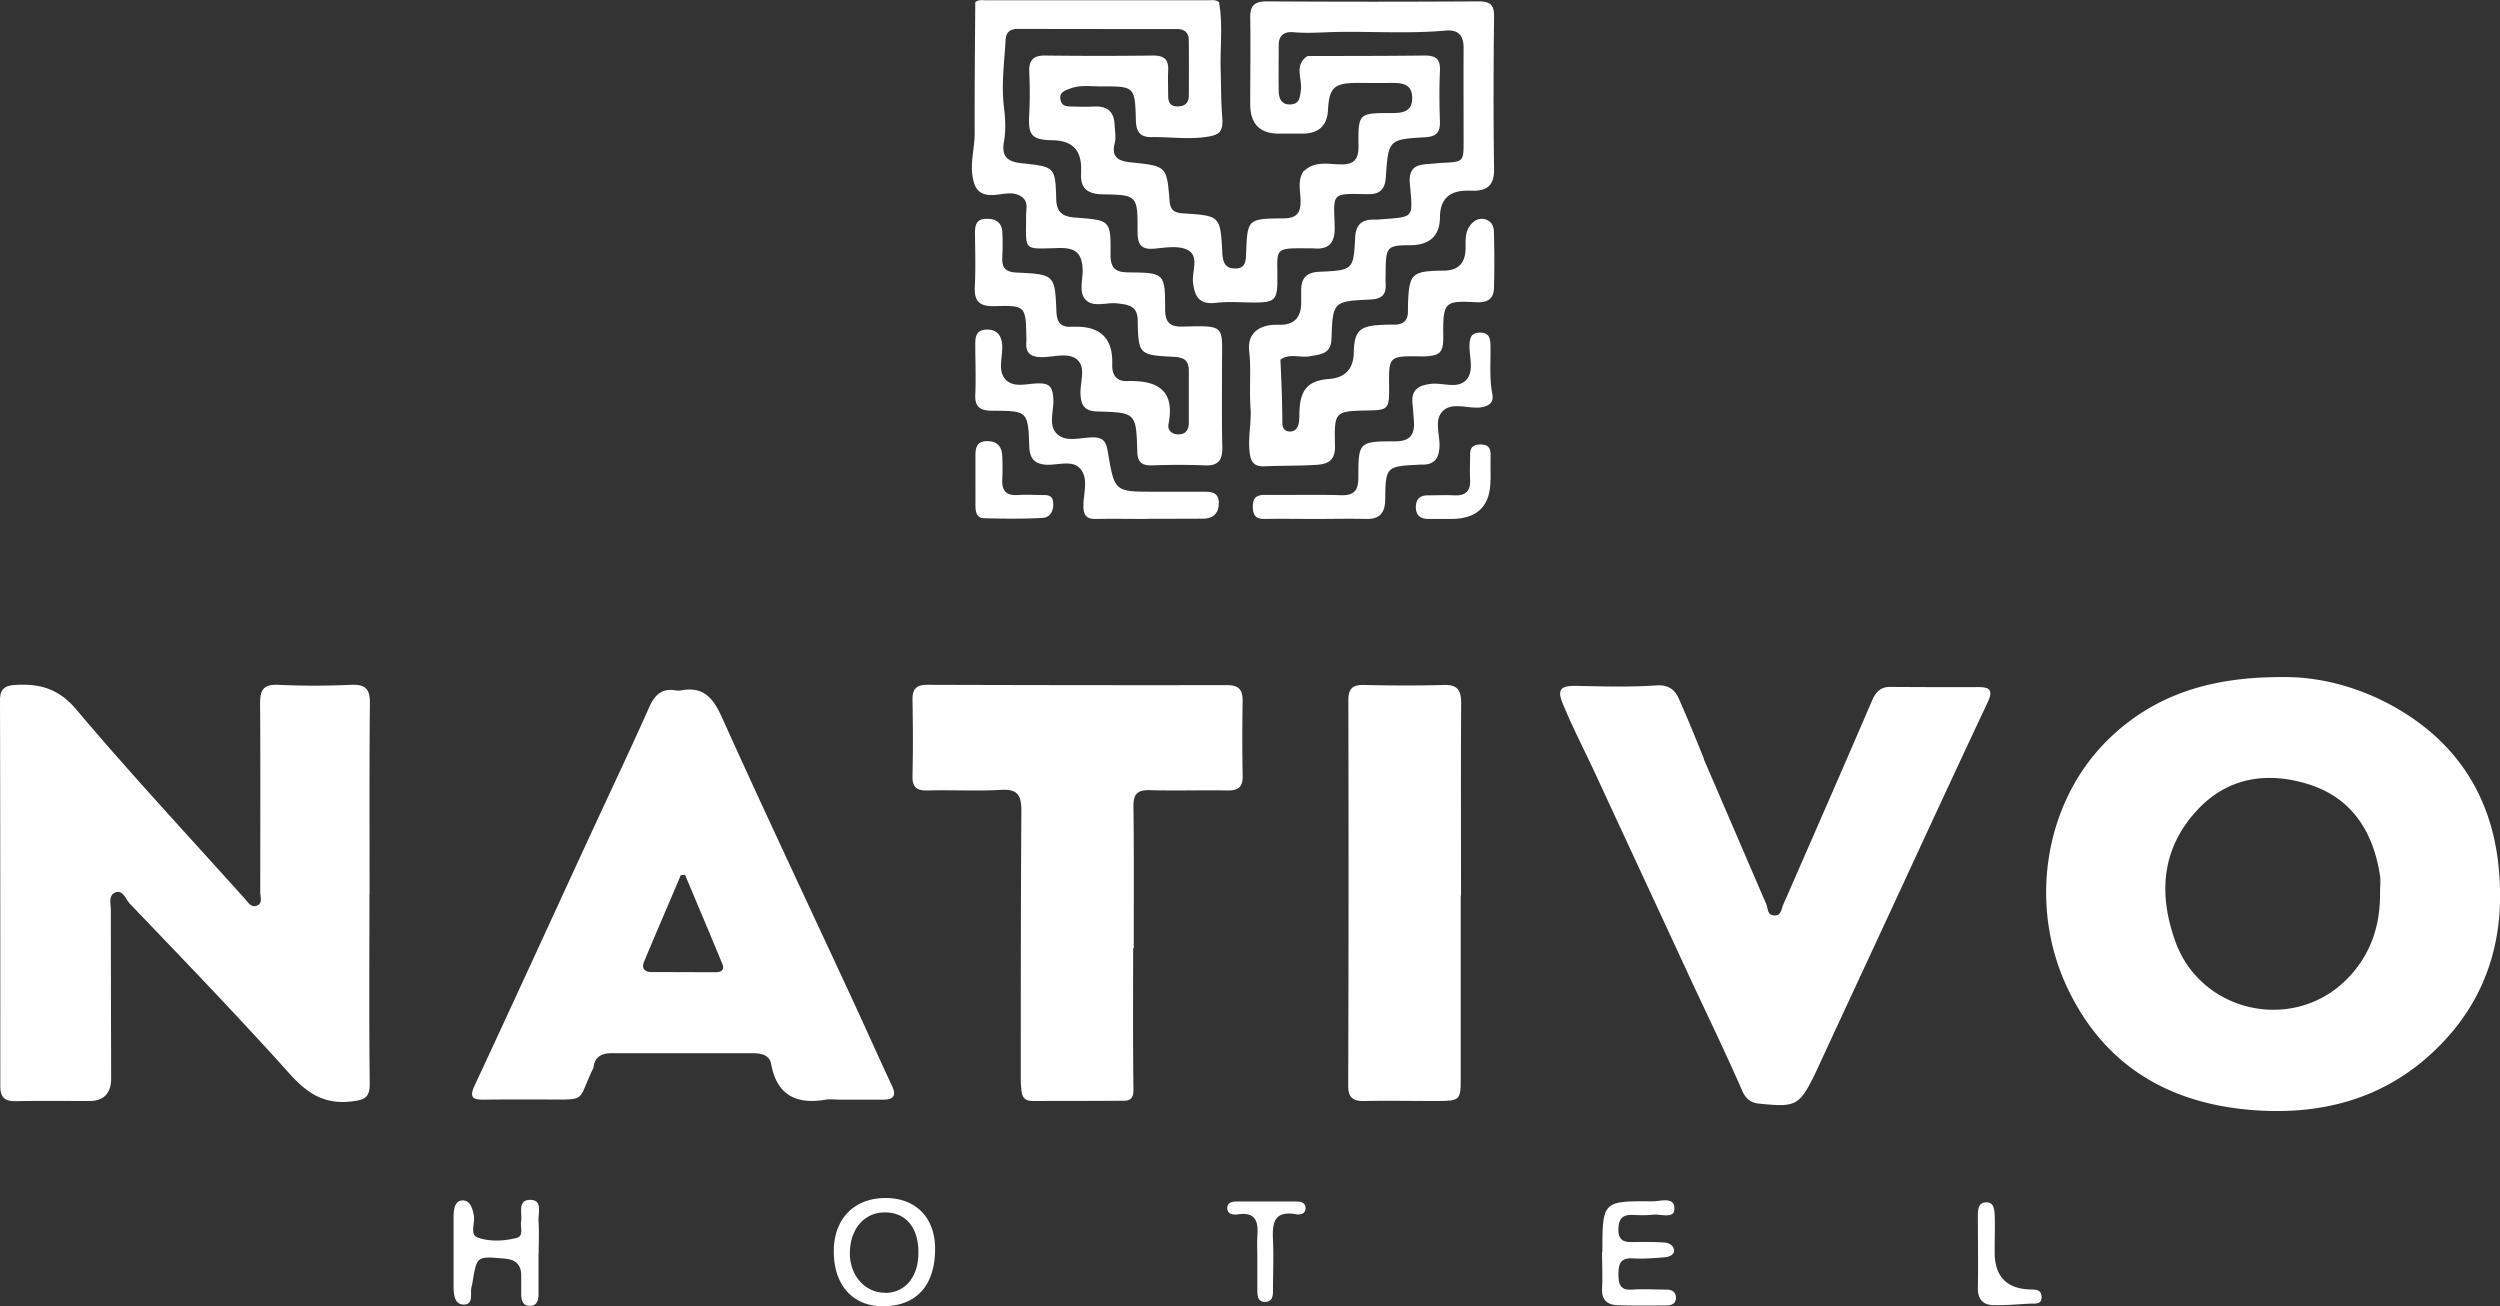
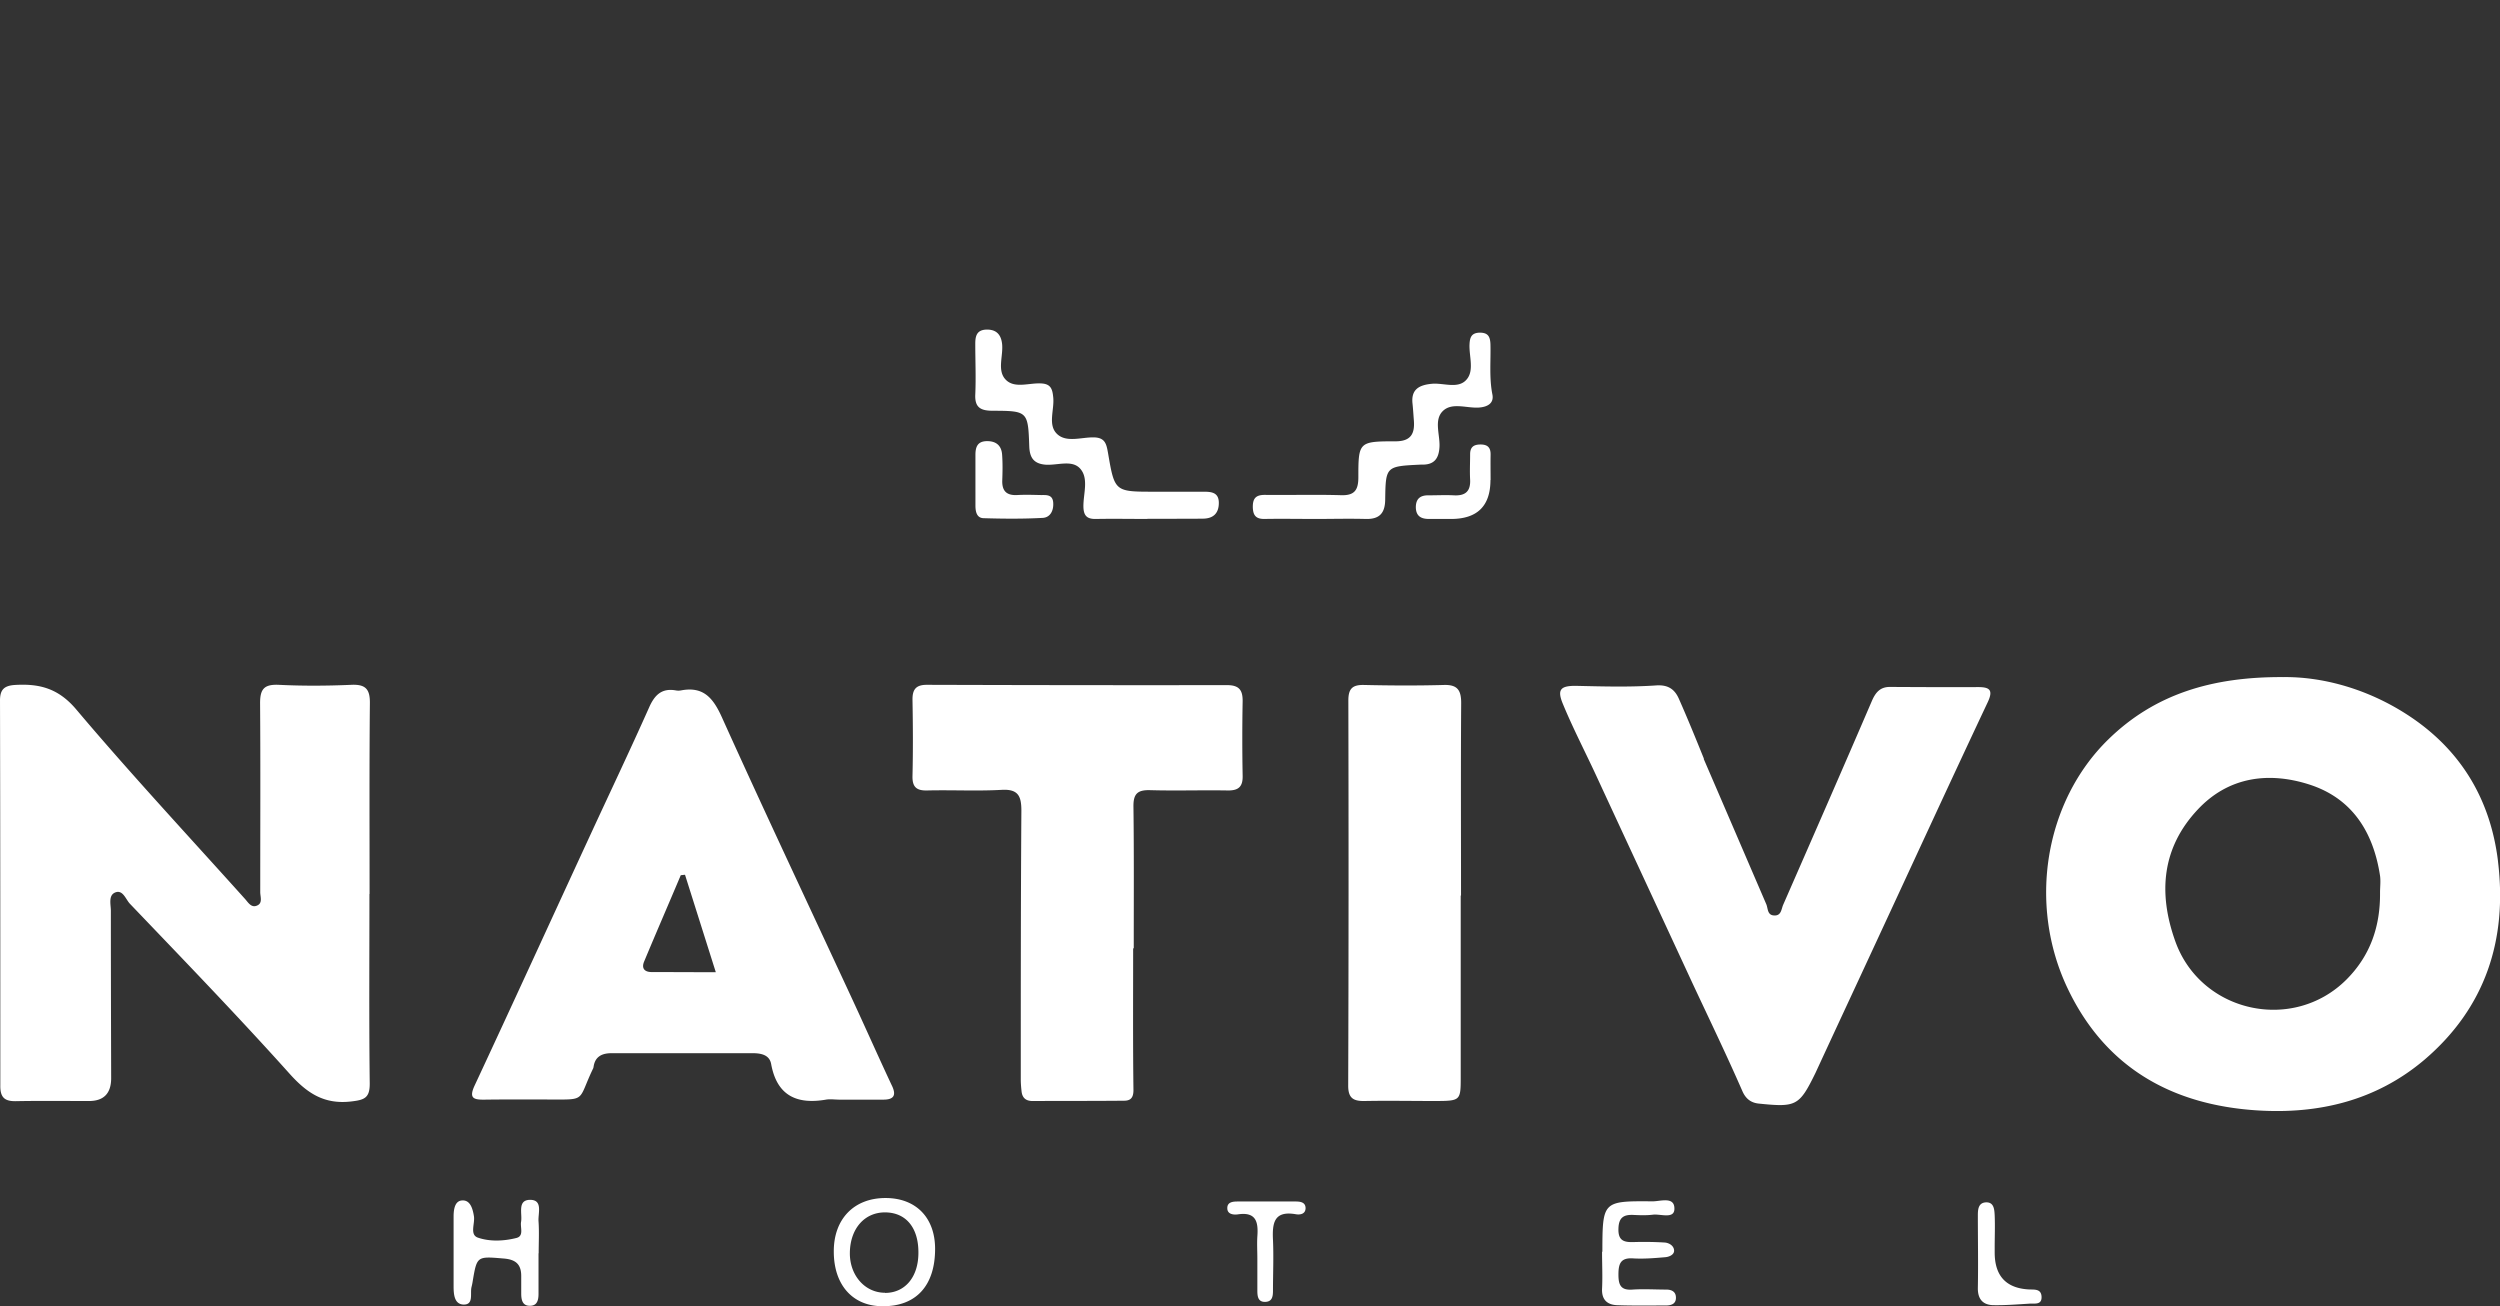
<svg xmlns="http://www.w3.org/2000/svg" width="289" height="151" fill="none">
  <rect width="100%" height="100%" fill="#333333" stroke="none" />
  <g fill="#fff" clip-path="url(#a)">
    <path d="M42.706 103.361c0 7.295-.053 14.573.035 21.869.017 1.697-.614 1.924-2.139 2.099-3.138.367-5.12-.962-7.153-3.237-5.995-6.683-12.236-13.138-18.442-19.629-.474-.507-.807-1.645-1.683-1.295-.824.333-.509 1.382-.509 2.135 0 6.438.018 12.876.035 19.332q0 2.642-2.56 2.642c-2.804 0-5.61-.035-8.414.017-1.333.035-1.858-.42-1.84-1.802 0-14.836 0-29.672-.036-44.507 0-1.208.42-1.715 1.7-1.802 2.858-.175 5.05.384 7.118 2.834 6.294 7.453 12.956 14.608 19.477 21.869.386.42.736 1.084 1.403.804.7-.279.385-1.014.385-1.557 0-7.295.035-14.573-.017-21.868 0-1.61.473-2.17 2.139-2.1 2.805.14 5.61.123 8.415 0 1.63-.07 2.156.49 2.138 2.117-.07 7.348-.035 14.713-.035 22.061zM196.944 87.72c2.42 5.599 4.821 11.197 7.241 16.813.21.508.105 1.277.929 1.295.806.035.806-.735 1.017-1.225 3.436-7.855 6.872-15.693 10.255-23.566.438-1.014.982-1.644 2.121-1.627 3.384.018 6.785.035 10.169.018 1.332 0 1.77.332 1.104 1.75-4.313 9.15-8.538 18.352-12.798 27.519-2.366 5.109-4.751 10.217-7.117 15.343-1.876 3.832-2.227 3.972-6.557 3.534-1.017-.105-1.56-.682-1.893-1.452-1.841-4.216-3.84-8.345-5.786-12.509-3.699-7.995-7.415-15.973-11.114-23.968-1.28-2.764-2.683-5.459-3.84-8.258-.701-1.68-.298-2.134 1.596-2.1 3.068.07 6.118.158 9.186-.052 1.315-.087 2.104.385 2.612 1.522 1.017 2.292 1.964 4.62 2.91 6.963zM130.992 109.624c0 5.459-.035 10.935.035 16.393 0 .927-.368 1.225-1.087 1.225-3.523.035-7.047.017-10.571.035-.806 0-1.209-.385-1.28-1.155-.052-.455-.087-.91-.087-1.365 0-10.339 0-20.696.07-31.036 0-1.697-.368-2.52-2.279-2.414-2.858.157-5.733 0-8.608.07-1.262.035-1.736-.42-1.7-1.697.07-2.922.052-5.861 0-8.783-.018-1.26.455-1.75 1.718-1.732 11.553.035 23.088.053 34.641.035 1.403 0 1.823.578 1.806 1.872-.053 2.87-.053 5.721 0 8.59.035 1.277-.474 1.732-1.718 1.715-2.998-.053-5.996.052-8.994-.035-1.437-.035-1.928.42-1.911 1.89.07 5.458.035 10.934.035 16.392h-.07M168.859 103.536v20.889c0 2.817 0 2.834-2.91 2.852-2.735 0-5.487-.053-8.222 0-1.28.017-1.876-.333-1.876-1.767.053-14.836.053-29.69.018-44.525 0-1.365.456-1.837 1.823-1.802 3.068.07 6.136.087 9.204 0 1.595-.053 2.016.612 2.016 2.082-.053 7.418-.018 14.835-.018 22.253zM185.233 144.702c.018-5.843.018-5.878 5.803-5.826.912 0 2.542-.595 2.525.857 0 1.225-1.596.578-2.472.683-.701.087-1.438.07-2.156.035-1.158-.07-1.806.21-1.841 1.574-.053 1.452.701 1.592 1.805 1.557a40 40 0 0 1 3.524.053c.544.035 1.087.385 1.105.927.017.49-.579.735-1.017.77-1.227.105-2.472.21-3.699.14-1.473-.105-1.718.612-1.718 1.872 0 1.189.263 1.837 1.63 1.732 1.297-.088 2.612 0 3.91 0 .561 0 1.069.21 1.104.857.053.787-.526.98-1.157.98-1.893 0-3.769.035-5.663-.035-1.122-.053-1.77-.63-1.718-1.89.071-1.434 0-2.869 0-4.286zM62.253 144.877v4.689c0 .699-.14 1.399-1.017 1.382-.859 0-.982-.718-.982-1.417v-1.96c.018-1.347-.56-1.959-1.98-2.082-3.156-.262-3.139-.332-3.647 2.729a7 7 0 0 1-.123.578c-.175.752.28 2.029-.911 2.012-1.087-.035-1.158-1.19-1.158-2.152v-8.013c0-.84.14-1.837 1-1.872.929-.052 1.21.945 1.35 1.82.14.857-.526 2.151.473 2.484 1.385.472 2.98.402 4.435.035.912-.228.421-1.225.544-1.872.158-.945-.456-2.502 1.017-2.537 1.542-.017.929 1.557.999 2.484.087 1.225.017 2.467.017 3.709zM145.35 145.471c0-.839-.052-1.697 0-2.536.123-1.645-.122-2.87-2.244-2.555-.491.07-1.192 0-1.227-.647-.052-.805.666-.84 1.245-.84h6.644c.526 0 1.14.07 1.157.753 0 .717-.649.804-1.139.717-2.542-.437-2.718 1.067-2.63 2.974.088 1.942 0 3.901 0 5.843 0 .613-.053 1.26-.824 1.313-.929.07-.982-.665-.982-1.33v-3.709zM230.586 144.212v.577q0 4.041 3.927 4.269c.631.035 1.438-.105 1.491.822.052 1.032-.842.77-1.421.823-1.367.087-2.734.192-4.084.174-1.227 0-1.876-.647-1.859-1.976.053-2.8 0-5.599 0-8.381 0-.664.036-1.434.859-1.522 1.017-.087 1.052.823 1.087 1.505.053 1.225 0 2.467 0 3.709M288.772 99.582c-.894-7.4-4.523-13.279-10.974-17.268-4.541-2.816-9.52-4.093-13.85-4.041-8.345-.052-14.936 2.03-20.231 7.208-7.345 7.173-9.309 19.052-4.716 28.744 4.348 9.168 12.044 13.507 21.932 14.136 7.117.455 13.762-1.137 19.319-5.843 7.065-6.018 9.607-13.891 8.52-22.901zm-13.639 3.604c.035 3.849-1.087 7.243-3.874 10.042-6.189 6.193-16.848 3.832-19.793-4.409-1.999-5.58-1.56-10.812 2.595-15.238 3.523-3.761 8.116-4.391 12.797-2.922 5.032 1.575 7.504 5.511 8.275 10.585.088.63 0 1.295 0 1.942M102.364 138.491c-3.646 0-5.996 2.432-5.978 6.193 0 3.849 2.174 6.298 5.61 6.316 3.892.035 6.101-2.362 6.101-6.631 0-3.604-2.209-5.878-5.733-5.878m-.053 10.952c-2.349 0-4.12-2.047-4.067-4.671.053-2.782 1.736-4.671 4.155-4.619 2.367.052 3.787 1.802 3.769 4.671 0 2.799-1.542 4.636-3.857 4.636z" />
-     <path d="M61.797 144.982c0 1.417.018 2.851 0 4.268 0 .403-.21.788-.701.735-.438-.035-.403-.455-.403-.752 0-2.817-.386-5.633-.018-8.45.053-.368-.052-.892.473-.892.579 0 .667.542.667.997.017 1.364 0 2.712 0 4.076h-.018zM59.728 144.754c-1.472 0-2.7.053-3.927 0-1.35-.07-1.875.508-1.823 1.855.035.997.21 2.029-.403 2.991-.526-3.201-.35-6.403-.316-9.779.912.384.72.909.737 1.312.122 2.869.999 3.551 3.997 3.044.56-.088 1.122-.35 1.735.612zM150.767 19.752c1.192-1.137 2.7-.787 4.085-.752 1.578.052 2.209-.455 2.191-2.117-.052-3.797.036-3.814 3.752-3.814 1.28 0 2.472-.105 2.454-1.75 0-1.644-1.209-1.75-2.471-1.732-1.298.018-2.613 0-3.91 0-2.629 0-3.226.56-3.348 3.114q-.141 2.73-2.945 2.747h-2.735q-3.331 0-3.314-3.429c0-3.324.053-6.63 0-9.954-.035-1.453.526-1.907 1.946-1.907q12.228.078 24.456 0c1.368 0 1.806.42 1.788 1.784-.07 5.86-.087 11.704 0 17.565.035 1.925-.806 2.59-2.559 2.537h-.579q-3.103 0-3.12 3.079t-3.209 3.22c-2.91 0-3.05.122-3.067 3.113 0 .455-.036.91 0 1.365.07 1.224-.421 1.732-1.701 1.802-4.348.192-4.418.227-4.558 4.514-.053 1.837-1.315 1.82-2.507 2.047-1.122.21-2.349-.385-3.401.402.123 2.45.21 4.881.228 7.33 0 .473.193.91.771.963.631.052.964-.315 1.105-.893.122-.507.07-1.032.105-1.557.105-2.432 1.052-3.446 3.418-3.621q2.788-.21 2.858-3.044c.053-2.467.631-3.08 3.138-3.202.526-.035 1.052-.035 1.56-.035 1.052 0 1.578-.49 1.561-1.557v-.577c.122-3.814.368-4.06 4.207-4.112q2.42-.034 2.454-2.554c.018-.91-.087-1.837.509-2.642.421-.56.964-.91 1.683-.752.719.175 1.069.7 1.087 1.435.052 2.204.07 4.426 0 6.63-.053 1.277-.947 1.61-2.051 1.54-3.629-.193-3.857-.07-3.805 3.936.018 1.925-.368 2.257-2.279 2.327h-.193c-4.049-.07-3.804 0-3.786 3.901 0 2.135-.193 2.31-2.349 2.345-3.98.087-3.997.087-3.91 4.076.035 1.452-.526 2.1-2.033 2.204-2.017.14-4.033.088-6.049.175-1.139.053-1.613-.332-1.77-1.487-.246-1.767.21-3.499.087-5.248-.157-2.205.088-4.409-.157-6.63-.211-1.978 1.122-3.062 3.366-2.992q2.647.105 2.647-2.537V33.45c.035-1.33.648-1.96 2.051-2.03 3.962-.175 3.997-.21 4.19-3.971.07-1.365.666-2.047 2.033-2.064h.579c4.225-.35 4.085.035 3.717-4.06-.158-1.661.403-2.274 2.051-2.361.578-.035 1.174-.105 1.753-.14 2.402-.123 2.402-.105 2.402-2.59 0-3.586-.018-7.155 0-10.741 0-1.453-.702-2.082-2.034-1.96-4.102.368-8.205.105-12.324.158-1.754.017-3.507.192-5.277.035-1.105-.105-1.753.35-1.736 1.54 0 1.749-.035 3.516 0 5.265.018.84.298 1.592 1.35 1.54 1.069-.035 1.087-.823 1.21-1.645.175-1.33-.824-2.904.771-3.954 4.506 0 9.011 0 13.499-.052 1.35-.018 1.876.42 1.806 1.802-.088 1.942-.07 3.901 0 5.86.035 1.243-.456 1.715-1.718 1.785-4.225.245-4.243.28-4.541 4.654-.088 1.277-.631 1.924-1.911 1.924h-.385c-4.05-.087-3.735-.105-3.612 3.727.053 1.837-.596 2.729-2.489 2.537h-.386c-4.243-.036-3.734-.088-3.752 3.639 0 2.326-.315 2.606-2.577 2.624-1.507 0-3.015-.14-4.505.035-1.894.227-2.455-.63-2.665-2.327-.158-1.295.754-3.044-.614-3.779-1.034-.542-2.559-.28-3.856-.158-1.666.158-1.946-.612-1.946-2.046.017-4.112-.035-4.164-4.068-4.234-1.718-.035-2.577-.7-2.454-2.45v-.577q0-3.166-3.243-3.219c-2.507-.052-2.91-.56-2.753-3.08.088-1.609.071-3.236 0-4.845-.052-1.312.456-1.89 1.824-1.872 4.172.052 8.345.052 12.534 0 1.28 0 1.771.507 1.701 1.75-.053.979 0 1.959 0 2.921 0 .77.28 1.242 1.139 1.207.789-.017 1.228-.402 1.245-1.19.018-2.151.018-4.303 0-6.438 0-.874-.473-1.312-1.35-1.312-6.136 0-12.271 0-18.407-.017-.859 0-1.368.35-1.42 1.242-.141 2.59-.509 5.16-.193 7.785.158 1.33.245 2.73 0 4.024-.333 1.837.578 2.327 2.086 2.484 3.804.403 3.857.403 3.962 4.217.053 1.592.929 1.977 2.244 2.064 4.015.297 4.067.297 4.032 4.286 0 1.557.561 2.03 2.069 2.047 4.172.035 4.242.088 4.242 4.269 0 1.575.614 2.047 2.087 1.995 5.013-.14 4.488-.123 4.488 4.566 0 3.131-.036 6.245.035 9.377.035 1.487-.456 2.17-2.017 2.1a78 78 0 0 0-6.065 0c-1.227.035-1.718-.333-1.753-1.645-.123-4.409-.158-4.461-4.558-4.584-1.456-.035-1.929-.595-1.999-1.96-.088-1.399.701-3.148-.438-4.076-.982-.804-2.647-.262-3.997-.245-1.333 0-1.964-.472-1.824-1.836v-.385c-.07-3.692-.07-3.78-3.716-3.674-1.736.035-2.332-.578-2.244-2.257.105-2.082.035-4.164.017-6.246 0-.875.176-1.557 1.245-1.592 1.052-.035 1.823.332 1.911 1.47.07 1.032.035 2.081 0 3.131-.035 1.172.526 1.557 1.665 1.61 4.383.21 4.418.245 4.594 4.514.052 1.224.49 1.836 1.753 1.749h.578q4.278 0 4.12 4.374c-.035 1.154.456 1.942 1.683 1.907 3.489-.105 5.61.98 4.821 5.003-.14.718.438 1.208 1.245 1.155.824-.035 1.087-.595 1.104-1.33v-6.053c0-1.207-.631-1.522-1.718-1.575-4.032-.21-4.12-.244-4.19-4.216-.035-1.75-1.139-1.802-2.314-1.96-1.21-.157-2.7.473-3.611-.332-.947-.822-.404-2.361-.439-3.551-.07-2.03-.894-2.572-2.84-2.52-4.19.123-3.681.368-3.699-3.796 0-.682.263-1.452-.385-2.03-.982-.804-2.157-.402-3.191-.314-1.788.14-2.402-.63-2.63-2.257-.228-1.645.263-3.22.263-4.846-.017-5.056.035-10.13.07-15.186.404-.315.877-.21 1.315-.21H139.6c.438 0 .912-.105 1.315.21.473 2.572.123 5.161.193 7.733.052 1.82.035 3.621.175 5.44.158 1.908-.298 2.223-2.139 2.45-2.016.245-4.014-.052-6.03-.017-1.368.017-1.771-.665-1.806-1.942-.105-3.92-.14-3.937-4.102-3.92-1.157 0-2.332-.192-3.489.246-.631.245-1.28.42-1.122 1.294.14.788.771.77 1.35.788.841.017 1.7.052 2.542 0 1.525-.07 2.296.577 2.366 2.134.018.717.193 1.435 0 2.134-.403 1.645.509 2.047 1.876 2.187 4.12.42 4.155.42 4.471 4.427.087 1.102.543 1.4 1.578 1.47 4.295.262 4.295.297 4.523 4.548.052 1.032.28 1.837 1.507 1.82 1.21 0 1.21-.91 1.245-1.785.158-3.919.158-3.971 4.26-4.006 1.543 0 2.069-.578 2.034-2.082-.018-1.138-.386-2.345.368-3.412z" />
-     <path d="M132.658 59.99c-1.964 0-3.91-.034-5.873 0-1.052.036-1.525-.28-1.543-1.434-.017-1.47.631-3.219-.351-4.356-.964-1.12-2.717-.35-4.119-.49-1.315-.14-1.736-.857-1.788-2.082-.141-4.094-.176-4.129-4.243-4.146-1.367 0-2.069-.368-1.999-1.872.088-1.942 0-3.902 0-5.861 0-.857.141-1.575 1.21-1.645 1.087-.052 1.718.438 1.876 1.54.21 1.452-.649 3.219.491 4.304 1.052.997 2.752.262 4.155.385 1.052.087 1.192.734 1.279 1.592.158 1.452-.683 3.236.491 4.286 1.07.962 2.77.332 4.173.35 1.367.017 1.49.787 1.683 1.872.754 4.426.789 4.409 5.364 4.409h5.68c.912 0 1.753.087 1.753 1.294 0 1.19-.631 1.802-1.805 1.82-1.105.017-2.209 0-3.331.017h-3.138zM152.065 59.99c-1.964 0-3.91-.034-5.873 0-1.035.018-1.35-.437-1.368-1.399 0-.997.368-1.382 1.385-1.382 2.928.035 5.873-.052 8.801.035 1.56.053 2.016-.577 2.016-2.064 0-4.094.053-4.164 4.295-4.164 1.806 0 2.244-.91 2.121-2.432-.052-.647-.087-1.295-.157-1.942-.176-1.645.788-2.134 2.208-2.274 1.385-.14 3.121.664 4.085-.543.842-1.032.246-2.641.298-3.989.035-.822.211-1.364 1.192-1.382.965 0 1.192.473 1.228 1.33.052 1.942-.158 3.884.227 5.826.193.98-.525 1.434-1.577 1.504-1.403.088-3.103-.63-4.155.403s-.316 2.729-.386 4.129c-.07 1.347-.596 2.081-1.998 2.064h-.193c-3.997.193-4.032.193-4.085 4.041-.018 1.558-.649 2.275-2.226 2.24-1.946-.053-3.91 0-5.873 0zM112.76 55.32v-2.73c0-.875.21-1.557 1.262-1.592 1.105-.035 1.753.49 1.823 1.575.071.98.053 1.942.018 2.922-.053 1.242.473 1.801 1.736 1.732.911-.053 1.823-.018 2.734 0 .649 0 1.368-.07 1.42.91.053.909-.35 1.679-1.209 1.731-2.279.123-4.558.105-6.837.035-.807-.017-.947-.77-.947-1.47zM172.296 55.494q0 4.497-4.559 4.497h-2.542c-.911 0-1.507-.315-1.525-1.347 0-.998.526-1.4 1.473-1.383.982 0 1.963-.052 2.928 0 1.314.07 1.945-.455 1.875-1.82-.052-.979 0-1.959 0-2.92 0-.84.404-1.138 1.21-1.138.842 0 1.175.385 1.157 1.19-.017.98 0 1.96 0 2.921zM103.1 125.492c-1.577-3.359-3.068-6.735-4.628-10.094-5.031-10.847-10.133-21.642-15.041-32.524-1.017-2.24-2.157-3.551-4.716-3.061a1.6 1.6 0 0 1-.579 0c-1.648-.298-2.472.542-3.103 1.977-2.191 4.916-4.505 9.78-6.767 14.678-4.47 9.675-8.888 19.35-13.394 29.007-.683 1.469-.157 1.662 1.14 1.644 2.42-.035 4.82-.017 7.24-.017 4.663 0 3.454.28 5.312-3.587.035-.052.035-.122.053-.192.175-1.225 1.016-1.575 2.103-1.575h16.252c.946 0 1.98.158 2.174 1.26.666 3.639 2.945 4.689 6.328 4.111.509-.087 1.035 0 1.56 0h5.085c1.174 0 1.525-.472.999-1.592zm-20.353-13.104c-2.472 0-4.927-.017-7.398-.017-.895 0-1.21-.472-.877-1.242 1.385-3.324 2.823-6.631 4.225-9.955l.49-.052c1.439 3.429 2.894 6.858 4.314 10.304.28.683-.106.962-.754.962" />
+     <path d="M132.658 59.99c-1.964 0-3.91-.034-5.873 0-1.052.036-1.525-.28-1.543-1.434-.017-1.47.631-3.219-.351-4.356-.964-1.12-2.717-.35-4.119-.49-1.315-.14-1.736-.857-1.788-2.082-.141-4.094-.176-4.129-4.243-4.146-1.367 0-2.069-.368-1.999-1.872.088-1.942 0-3.902 0-5.861 0-.857.141-1.575 1.21-1.645 1.087-.052 1.718.438 1.876 1.54.21 1.452-.649 3.219.491 4.304 1.052.997 2.752.262 4.155.385 1.052.087 1.192.734 1.279 1.592.158 1.452-.683 3.236.491 4.286 1.07.962 2.77.332 4.173.35 1.367.017 1.49.787 1.683 1.872.754 4.426.789 4.409 5.364 4.409h5.68c.912 0 1.753.087 1.753 1.294 0 1.19-.631 1.802-1.805 1.82-1.105.017-2.209 0-3.331.017h-3.138zM152.065 59.99c-1.964 0-3.91-.034-5.873 0-1.035.018-1.35-.437-1.368-1.399 0-.997.368-1.382 1.385-1.382 2.928.035 5.873-.052 8.801.035 1.56.053 2.016-.577 2.016-2.064 0-4.094.053-4.164 4.295-4.164 1.806 0 2.244-.91 2.121-2.432-.052-.647-.087-1.295-.157-1.942-.176-1.645.788-2.134 2.208-2.274 1.385-.14 3.121.664 4.085-.543.842-1.032.246-2.641.298-3.989.035-.822.211-1.364 1.192-1.382.965 0 1.192.473 1.228 1.33.052 1.942-.158 3.884.227 5.826.193.98-.525 1.434-1.577 1.504-1.403.088-3.103-.63-4.155.403s-.316 2.729-.386 4.129c-.07 1.347-.596 2.081-1.998 2.064h-.193c-3.997.193-4.032.193-4.085 4.041-.018 1.558-.649 2.275-2.226 2.24-1.946-.053-3.91 0-5.873 0zM112.76 55.32v-2.73c0-.875.21-1.557 1.262-1.592 1.105-.035 1.753.49 1.823 1.575.071.98.053 1.942.018 2.922-.053 1.242.473 1.801 1.736 1.732.911-.053 1.823-.018 2.734 0 .649 0 1.368-.07 1.42.91.053.909-.35 1.679-1.209 1.731-2.279.123-4.558.105-6.837.035-.807-.017-.947-.77-.947-1.47zM172.296 55.494q0 4.497-4.559 4.497h-2.542c-.911 0-1.507-.315-1.525-1.347 0-.998.526-1.4 1.473-1.383.982 0 1.963-.052 2.928 0 1.314.07 1.945-.455 1.875-1.82-.052-.979 0-1.959 0-2.92 0-.84.404-1.138 1.21-1.138.842 0 1.175.385 1.157 1.19-.017.98 0 1.96 0 2.921zM103.1 125.492c-1.577-3.359-3.068-6.735-4.628-10.094-5.031-10.847-10.133-21.642-15.041-32.524-1.017-2.24-2.157-3.551-4.716-3.061a1.6 1.6 0 0 1-.579 0c-1.648-.298-2.472.542-3.103 1.977-2.191 4.916-4.505 9.78-6.767 14.678-4.47 9.675-8.888 19.35-13.394 29.007-.683 1.469-.157 1.662 1.14 1.644 2.42-.035 4.82-.017 7.24-.017 4.663 0 3.454.28 5.312-3.587.035-.052.035-.122.053-.192.175-1.225 1.016-1.575 2.103-1.575h16.252c.946 0 1.98.158 2.174 1.26.666 3.639 2.945 4.689 6.328 4.111.509-.087 1.035 0 1.56 0h5.085c1.174 0 1.525-.472.999-1.592zm-20.353-13.104c-2.472 0-4.927-.017-7.398-.017-.895 0-1.21-.472-.877-1.242 1.385-3.324 2.823-6.631 4.225-9.955l.49-.052" />
  </g>
  <defs>
    <clipPath id="a">
      <path fill="#fff" d="M0 0h289v151H0z" />
    </clipPath>
  </defs>
</svg>